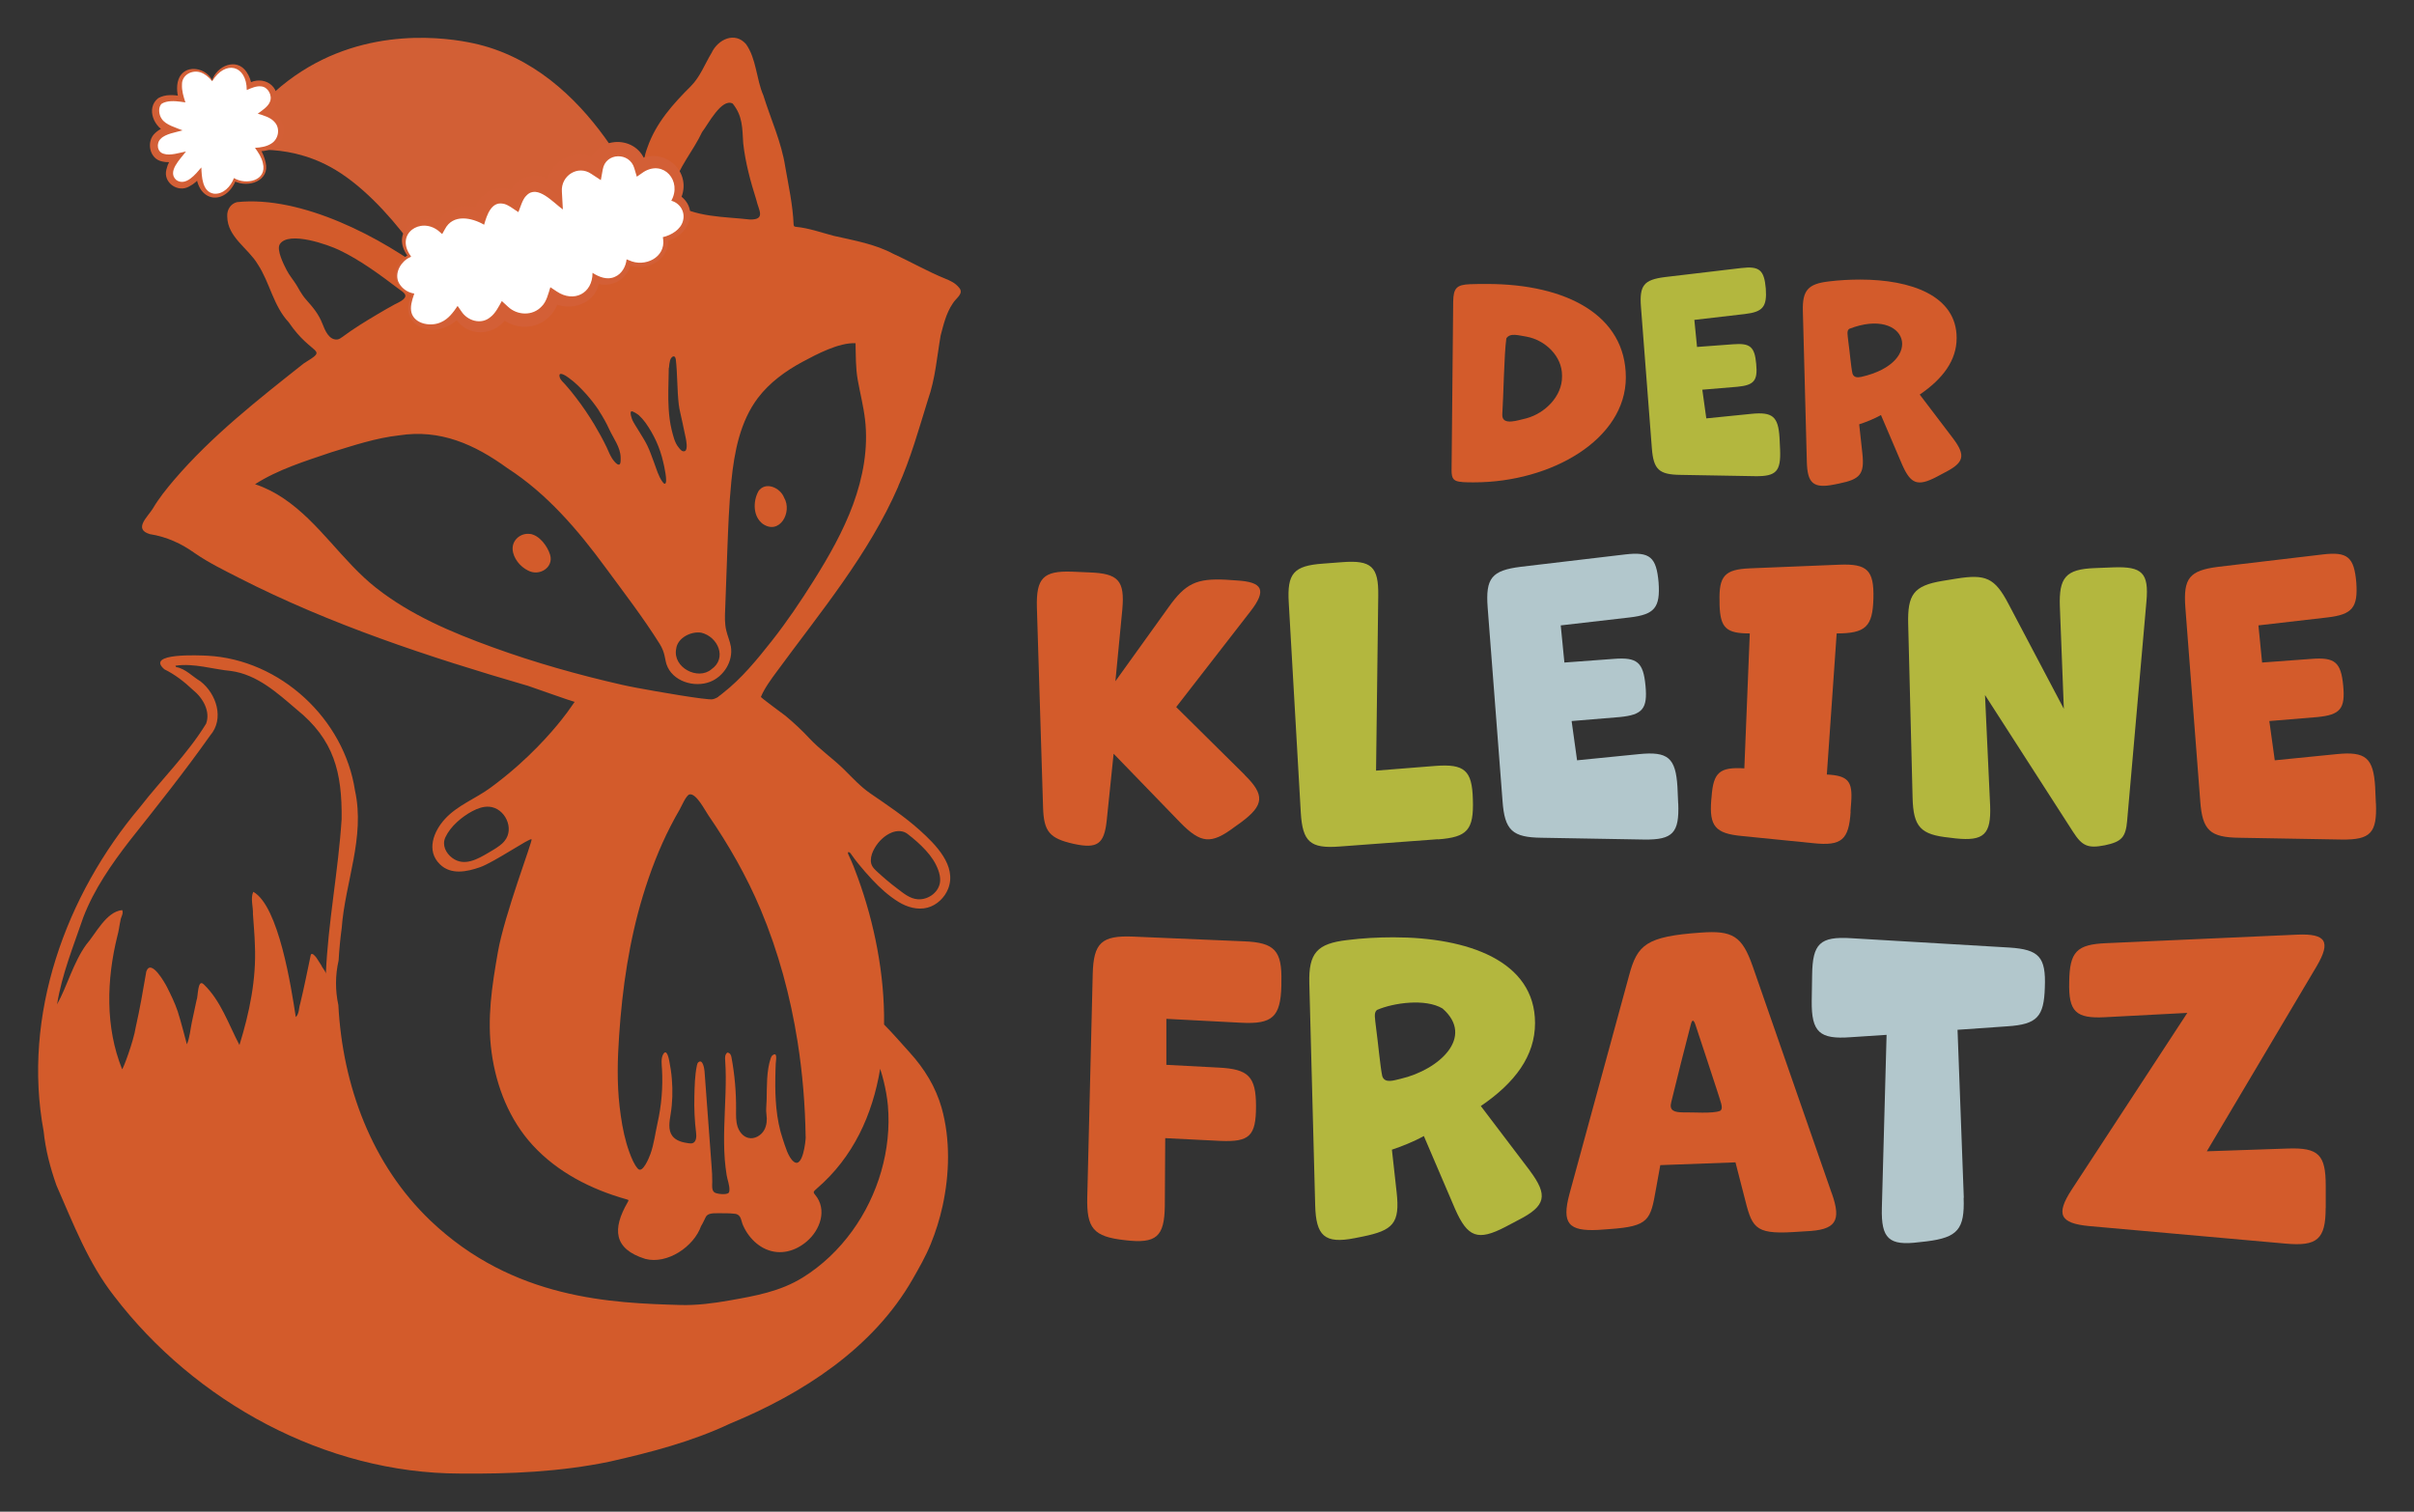
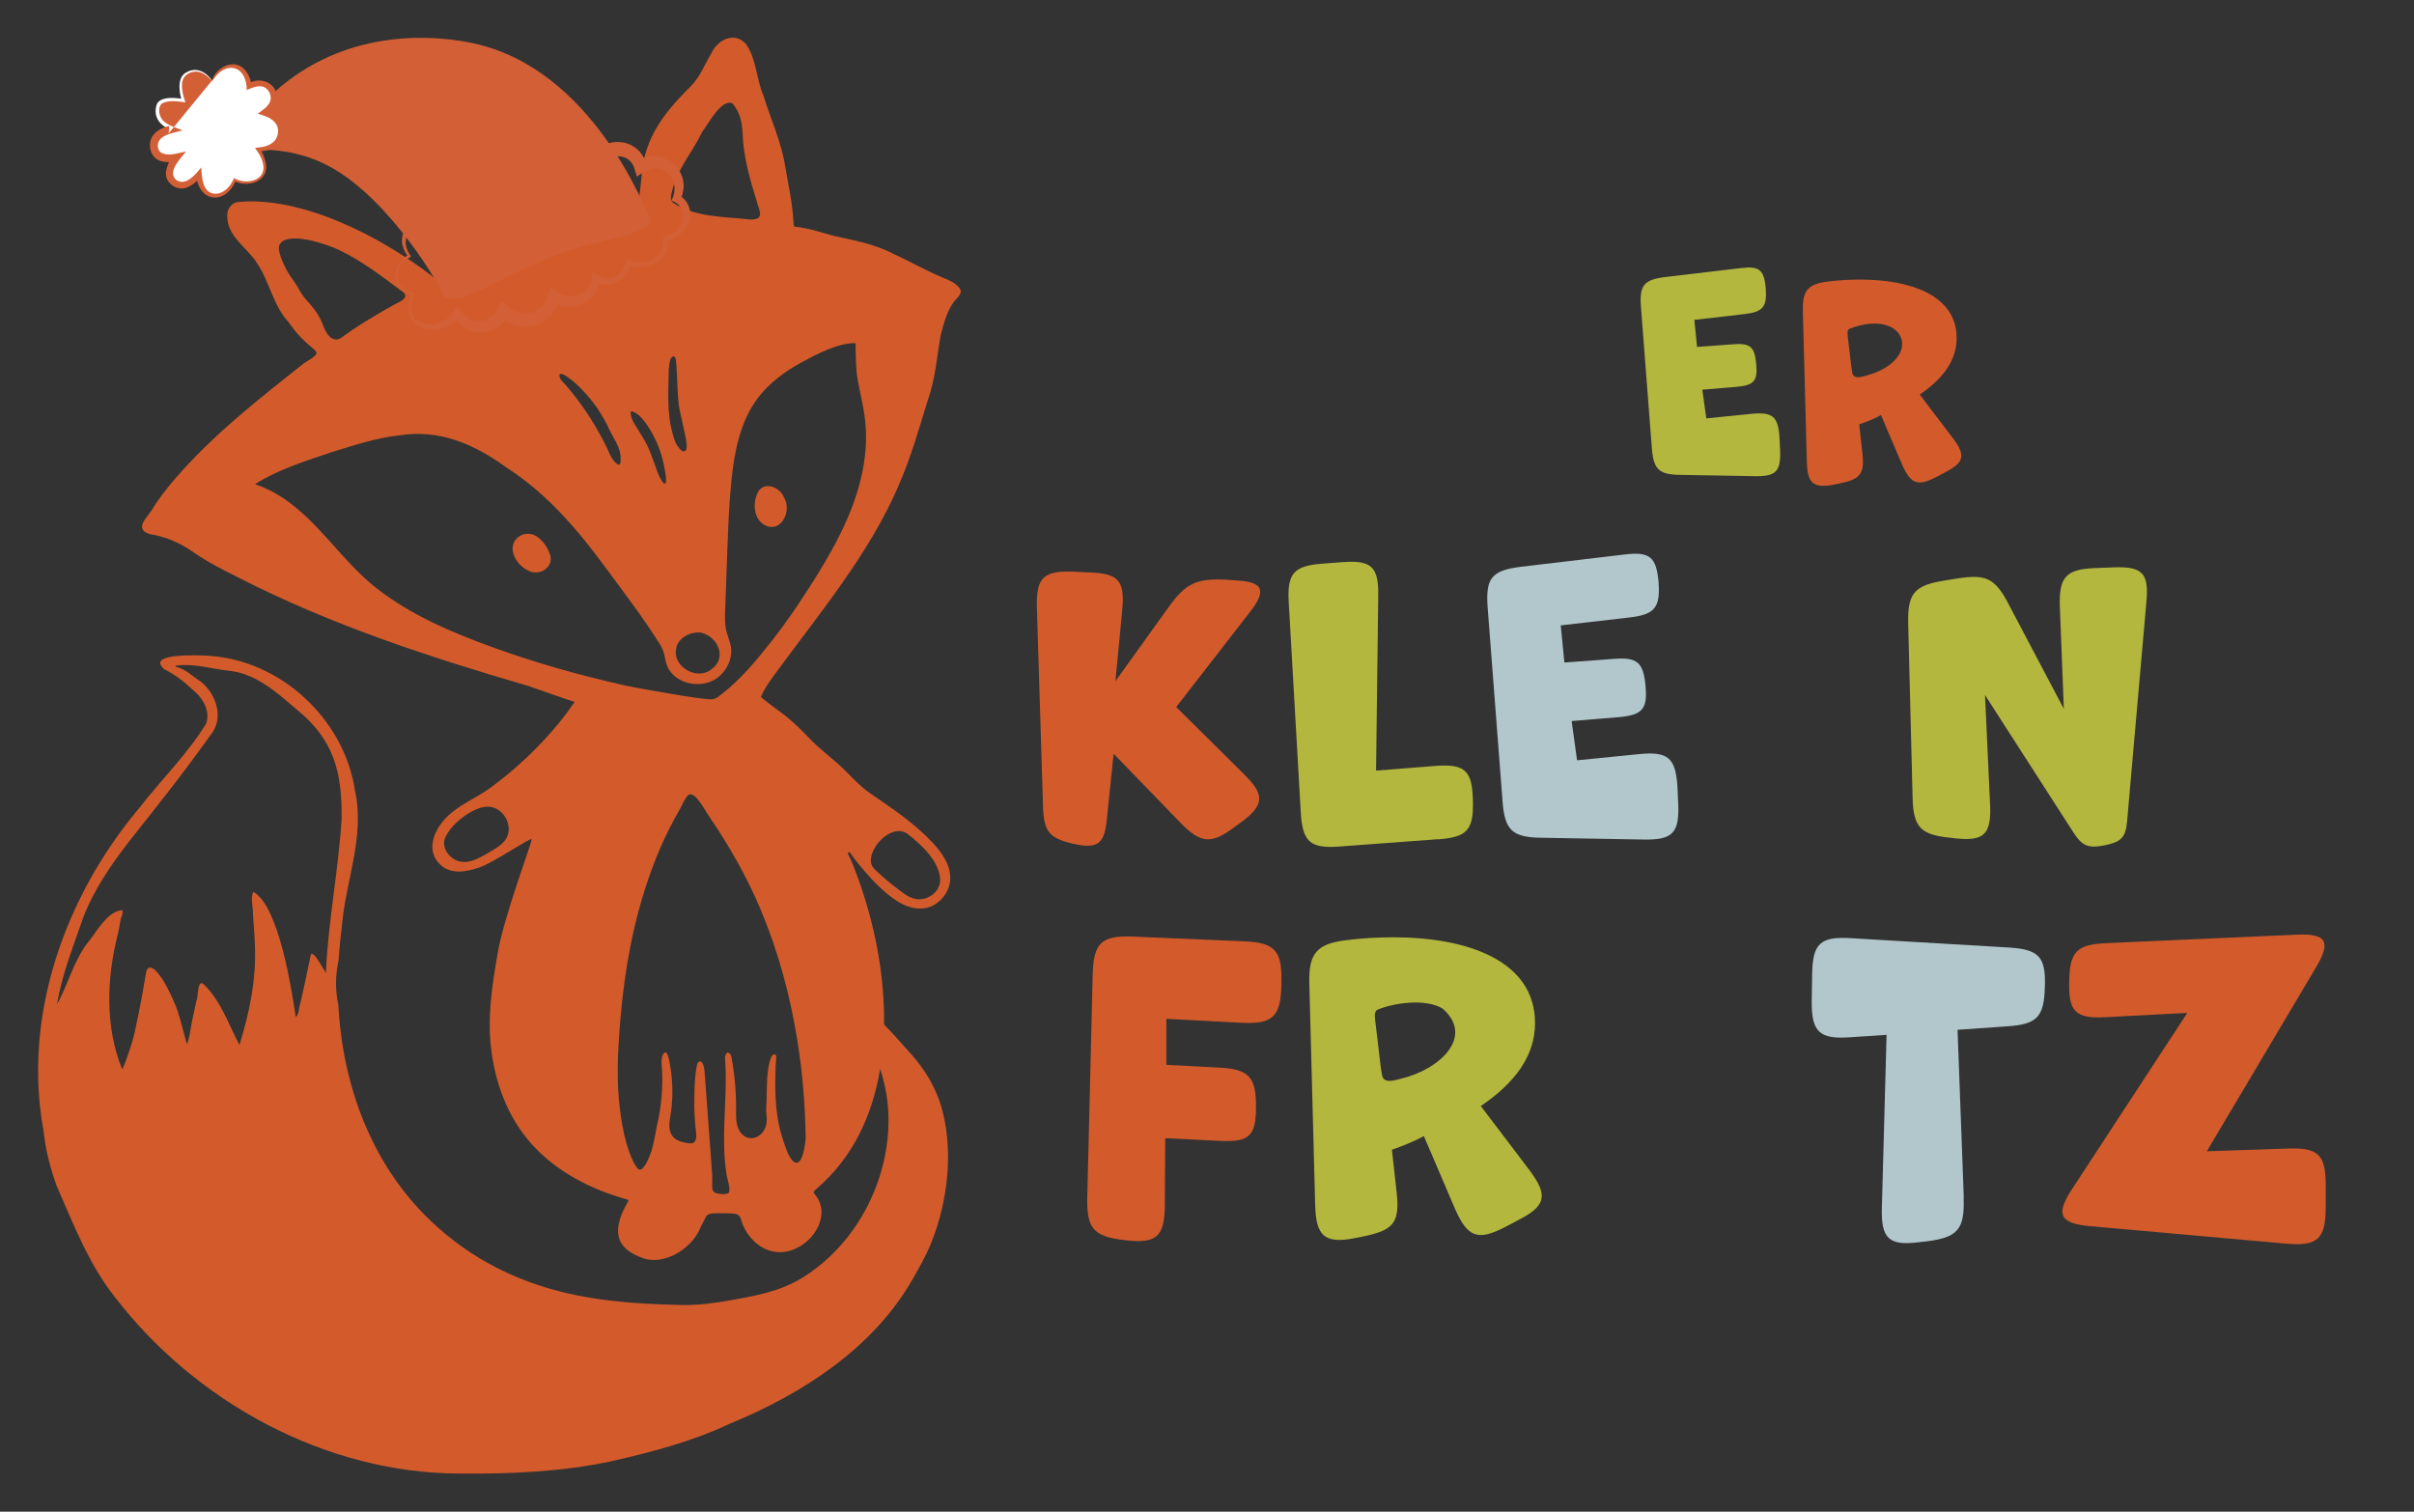
<svg xmlns="http://www.w3.org/2000/svg" viewBox="0 0 297 186" data-name="Lager 1" id="Lager_1">
  <rect x="0" y="0" width="297" height="186" fill="#333333" stroke="none" />
  <defs>
    <style>
      .cls-1 {
        fill: #b3b73e;
      }

      .cls-2 {
        fill: #d25f35;
      }

      .cls-3 {
        fill: #fff;
      }

      .cls-4 {
        fill: #d35f36;
      }

      .cls-5 {
        fill: #b2c7cc;
      }

      .cls-6 {
        fill: #d35b2b;
      }
    </style>
  </defs>
  <g>
    <g>
      <path d="M65.2,65.7c-1.14-.15-2.2.74-2.13,1.9.07,1.08.92,2.12,1.86,2.58,1.44.8,3.22-.38,2.75-1.92-.32-1.05-1.31-2.41-2.48-2.57Z" class="cls-6" />
      <path d="M93.31,60.45c-.68,1.23-.68,3.08.52,4,2.08,1.44,3.69-1.44,2.64-3.22-.48-1.24-2.3-2.04-3.17-.78Z" class="cls-6" />
      <path d="M110.5,59.85c1.55-3.45,2.56-7.1,3.68-10.71.9-2.54,1.09-5.23,1.55-7.86.36-1.36.68-2.75,1.49-3.94.37-.66,1.49-1.23.72-2.01-.44-.53-1.05-.8-1.66-1.05-2.17-.88-4.2-2.06-6.34-3.03-2.28-1.23-4.86-1.66-7.35-2.23-1.55-.4-3.06-.96-4.66-1.11-.19-.03-.27-.04-.29-.29-.1-2.4-.62-4.75-1.03-7.11-.47-3.05-1.79-5.86-2.69-8.77-.89-2.04-.84-4.49-2.14-6.32-1.36-1.55-3.44-.61-4.24,1.1-.83,1.37-1.39,2.92-2.54,4.08-2.2,2.19-4.28,4.51-5.33,7.5-.79,2.07-.71,4.38-1.09,6.54-.12.44.33,1.85-.45,1.76-5.57.39-11.02,2.21-16.3,3.98-2,.85-3.94,1.88-5.9,2.83-.57.29-1.14.58-1.7.88-.58.32-.55.3-1.06-.11-6.17-4.78-16.09-9.95-24.01-9.11-.77.19-1.26.92-1.2,1.78.03,2.53,2.57,3.88,3.75,5.86,1.49,2.26,1.91,5.11,3.81,7.14,2.9,4.27,5,3.12,1.86,5.06-5.62,4.45-11.31,8.9-15.98,14.36-.94,1.11-1.86,2.25-2.6,3.51-.61,1-2.43,2.53-.36,3.14,2.05.32,3.86,1.15,5.54,2.35,1.71,1.18,3.58,2.09,5.42,3.03,11.24,5.74,23.31,9.72,35.4,13.24h.03c.39.13,5.84,2.06,5.87,2.02-.2.29-.51.73-.89,1.26-.57.77-2.58,3.44-5.99,6.49-1.11.99-2.27,1.93-3.47,2.81-1.82,1.34-4.05,2.15-5.6,3.84-1.41,1.53-2.35,3.93-.61,5.6,1.36,1.31,3.29.91,4.9.35,1.79-.63,6.17-3.66,6.36-3.44.16.15-3.33,9.22-4.15,13.91-.72,4.13-1.35,8.13-.76,12.37.58,4.17,2.18,8.24,5.06,11.37,3.06,3.33,7.2,5.43,11.51,6.64.36.1.29.11.15.39-1.87,3.25-1.75,5.73,2.19,6.95,2.69.7,5.96-1.5,6.85-4.03.23-.36.39-.76.59-1.14.24-.47.97-.45,1.42-.45.73,0,1.44-.02,2.17.07.78.1.72.82.98,1.4.2.45.45.89.75,1.28.54.71,1.24,1.31,2.06,1.67,1.77.78,3.63.26,5.05-.96,1.64-1.4,2.54-3.9,1.02-5.73-.3-.35-.2-.4.23-.79,4.45-3.83,6.83-9.04,7.77-14.71.16.5.31,1,.43,1.51.24.98.43,2,.52,3.01.47,5.41-1.19,11.03-4.4,15.45-1.64,2.26-3.69,4.23-6.06,5.7-2.78,1.73-5.85,2.27-9.03,2.83-1.98.35-4.04.62-6.05.56-8.37-.24-20.54-.67-30.72-10.36-7.27-6.93-10.83-16.66-11.35-26.54-.39-1.79-.39-3.67.03-5.49.08-1.33.2-2.66.38-3.97.42-5.68,2.9-11.18,1.64-16.92-1.33-8.84-9.2-16.14-18.17-16.61-.92-.04-7.68-.39-5.29,1.67,1.32.65,2.46,1.54,3.53,2.55,1.27,1.02,2.15,2.68,1.61,4.14-2.28,3.73-5.44,6.8-8.11,10.24-9.2,10.88-14.53,25.67-11.88,39.92.23,2.28.82,4.51,1.58,6.66,2.06,4.69,3.9,9.54,7.09,13.61,9.96,13.04,26.01,21.82,42.55,21.84,6.16.06,12.34-.21,18.38-1.46,5.09-1.15,10.14-2.46,14.86-4.69,8.86-3.65,17.57-9.23,22.45-17.76.81-1.42,1.61-2.81,2.23-4.33.62-1.52,1.11-3.09,1.46-4.69.85-3.89.97-8.21-.12-12.07-.72-2.55-2.13-4.83-3.9-6.78-1.05-1.16-2.08-2.36-3.18-3.47.04-3.11-.26-6.23-.83-9.29-.55-2.99-1.36-5.93-2.4-8.79-.34-.94-.69-1.87-1.13-2.77-.07-.15-.18-.43.07-.35.12.04.24.25.31.34.25.37.53.72.81,1.07.54.67,1.11,1.32,1.7,1.95.97,1.04,2.04,2.01,3.26,2.76,1.04.64,2.34,1.02,3.55.7,1.15-.3,2.13-1.25,2.55-2.34,1.09-2.83-1.58-5.46-3.5-7.19-1.88-1.69-4.02-3.11-6.1-4.54-1.2-.83-2.19-1.92-3.22-2.94-1.36-1.34-2.96-2.43-4.26-3.83-.91-.98-1.89-1.89-2.92-2.75-.25-.21-3.08-2.25-3.04-2.35.46-1.1,1.28-2.2,1.99-3.16,5.36-7.31,11.28-14.38,14.92-22.76ZM61.41,104.09c-.39.3-.83.54-1.26.8-1.37.81-3.03,1.78-4.51.67-.78-.58-1.28-1.57-.85-2.52.62-1.36,2.03-2.54,3.32-3.23.64-.34,1.35-.6,2.07-.55,1.94.14,3.16,2.69,1.9,4.21-.19.24-.42.44-.66.62ZM39.58,118.85c-.2-.32-.4-.64-.61-.95-.08-.13-.64-.87-.75-.34-.41,1.97-.81,3.95-1.28,5.91-.19.54-.11,1.26-.55,1.67-.55-3.59-2.09-13.67-5.23-15.41-.37.82,0,1.84-.04,2.74.08,1.28.21,2.56.24,3.84.19,4.18-.67,8.3-1.9,12.27-1.33-2.51-2.28-5.44-4.39-7.46-.79-.76-.68,1.53-.89,1.96-.19.9-.38,1.81-.58,2.71-.18.85-.26,1.92-.61,2.7-.04-.13-.79-3.05-1.13-4.06s-.82-1.99-1.3-2.95c-.31-.61-1.99-3.56-2.56-1.95-.39,2.29-.79,4.58-1.3,6.85-.27,1.76-1.6,5.29-1.68,5.17-2.09-5.18-1.91-11.03-.58-16.39.18-.62.24-1.27.38-1.9.04-.41.42-.88.21-1.28-1.96.19-3.23,2.88-4.43,4.26-1.57,2.17-2.35,5.13-3.58,7.34.58-3.66,2.03-7.21,3.23-10.72,1.33-3.46,3.47-6.53,5.72-9.44,3.37-4.25,6.76-8.5,9.89-12.93,1.77-2.05.77-5.13-1.2-6.66-.98-.58-1.83-1.55-2.98-1.75-.04-.01-.07-.11-.1-.17,2.3-.34,4.58.44,6.86.65,3.21.45,5.68,2.7,8.04,4.72,4.63,3.73,5.61,7.76,5.55,13.49-.41,6.42-1.67,12.73-1.94,19.04,0-.2-.3-.59-.41-.76-.04-.06-.08-.13-.12-.19ZM111.71,102.65c.78.6,1.53,1.26,2.19,1.98s1.2,1.51,1.53,2.41c.15.42.26.86.24,1.31-.05,1.37-1.42,2.38-2.73,2.3-1-.06-1.79-.75-2.56-1.33-.87-.65-1.7-1.36-2.5-2.1-.42-.39-.74-.74-.74-1.35,0-.53.2-1.06.47-1.52.47-.82,1.23-1.57,2.12-1.92.64-.25,1.38-.25,1.93.18.01.01.03.02.04.03ZM82.78,23.19c.66-2.57,2.49-4.57,3.6-6.94.73-.94,2.4-4.21,3.76-3.51,1.25,1.54,1.18,3.02,1.3,4.89.26,2.37.9,4.71,1.62,6.99.26,1.21,1.21,2.42-.79,2.39-3.19-.37-6.78-.24-9.53-2.11-.44-.47-.07-1.16.03-1.7ZM87.53,82.35c-1.66,1.41-4.79-.22-4.34-2.51.15-1.33,1.8-2.2,3.1-1.99,2.05.5,3.2,3.14,1.24,4.5ZM82.31,45.23c.02-.3.05-.59.13-.88.15-.53.64-.76.71-.09.2,1.7.15,3.7.36,5.51.09.76.19.88.86,4.14.06.27.27,1.37-.08,1.58-.05.03-.11.04-.19.04-.28-.01-.45-.29-.61-.48-.49-.58-.68-1.47-.86-2.18-.2-.84-.31-1.69-.36-2.55-.1-1.51-.02-3.02,0-4.52,0-.19,0-.38.02-.57ZM77.67,50.61c.18-.06.83.39.93.48.3.28.56.57.8.9.52.72.96,1.49,1.33,2.29.38.83.67,1.7.87,2.59.08.33.6,2.54.21,2.65-.11.03-.25-.16-.3-.23-.51-.69-.76-1.64-1.06-2.43-.26-.69-.5-1.4-.82-2.06-.34-.7-.79-1.34-1.18-2.01-.2-.34-.45-.69-.62-1.05-.07-.14-.41-1.04-.14-1.13ZM73.68,50.53c.49.74.93,1.53,1.3,2.34.51,1.1,1.36,2.17,1.38,3.43,0,.43.04,1.06-.4.82-.23-.13-.54-.53-.68-.76-.26-.41-.43-.88-.64-1.32-.46-.95-.96-1.87-1.5-2.77-.69-1.15-1.45-2.27-2.27-3.34-.42-.55-.85-1.09-1.31-1.6-.25-.28-.63-.58-.71-.96-.19-.8.87-.07,1.11.11.79.56,1.49,1.27,2.14,1.99.58.65,1.12,1.34,1.6,2.06ZM36.88,35.76c-.14-.23-.27-.47-.41-.7-.38-.62-.87-1.17-1.2-1.82-.34-.66-1.29-2.5-.84-3.2,1.09-1.68,6.03.11,7.29.72,2.62,1.25,5.04,3.05,7.34,4.79.21.16.7.46.79.72.2.57-1.01,1.02-1.34,1.21-.71.39-1.41.79-2.11,1.21-1.45.86-2.91,1.75-4.26,2.76-.2.14-.41.3-.65.32-1.02.09-1.51-1.14-1.81-1.91-.48-1.24-1.18-2.05-2.05-3.03-.29-.33-.52-.69-.75-1.06ZM99.13,139.86c0,.57-.37,3.95-1.48,3.07-.69-.54-1.06-1.96-1.34-2.77-.42-1.23-.66-2.52-.79-3.81-.12-1.22-.15-2.44-.13-3.66,0-.61.03-1.21.05-1.82.01-.33.26-1.48-.36-1.05-.13.09-.2.22-.25.37-.54,1.58-.47,3.53-.51,5.18-.01.6-.11,1.19-.02,1.78.09.63.04,1.29-.26,1.86-.37.7-1.2,1.19-1.97,1-.67-.16-1.14-.78-1.34-1.44-.2-.66-.17-1.35-.17-2.04.02-2.15-.17-4.3-.56-6.41-.06-.34-.17-.56-.52-.61-.29.27-.29.56-.26.96.19,2.7-.04,5.41-.11,8.12-.04,1.35-.04,2.71.06,4.06.05.65.13,1.3.23,1.94.1.6.38,1.27.34,1.88,0,.1-.02.2-.08.28-.23.31-1.5.17-1.77-.04-.35-.27-.27-.89-.26-1.28.01-.64-.03-1.27-.08-1.9-.28-3.91-.58-7.81-.87-11.72-.02-.27-.2-1.52-.73-1.13-.13.09-.18.26-.21.42-.26,1.23-.28,2.57-.31,3.82-.04,1.48.03,2.97.21,4.45.06.48.04,1.11-.41,1.28-.16.06-.34.04-.51.02-.74-.1-1.55-.3-2-.9-.55-.74-.36-1.77-.21-2.68.23-1.4.27-2.89.15-4.32-.06-.75-.17-1.5-.32-2.24-.06-.31-.31-1.54-.74-.82-.31.52-.18,1.31-.15,1.88.12,2.22-.07,4.46-.56,6.63-.28,1.26-.43,2.56-.87,3.78-.16.44-.95,2.42-1.53,1.81-.24-.25-.45-.62-.6-.93-.33-.71-.59-1.44-.81-2.19-.43-1.49-.67-3.02-.85-4.55-.33-2.88-.26-5.79-.06-8.68.39-5.85,1.24-11.7,2.95-17.31.89-2.92,1.99-5.79,3.39-8.51.35-.69.72-1.36,1.11-2.03.21-.36.79-1.75,1.2-1.86.83-.21,1.94,2.01,2.33,2.56,2.5,3.64,4.72,7.52,6.43,11.59,2.19,5.21,3.67,10.71,4.55,16.29.61,3.86.93,7.77.99,11.68ZM88.4,85.72c-.22.15-.46.26-.73.32-.67.13-6.95-.96-9.38-1.42-.57-.11-1.15-.22-1.72-.35-5.41-1.23-10.77-2.74-15.99-4.64-4.99-1.81-10.06-3.95-14.3-7.29-4.16-3.27-6.96-8.02-11.37-11-1.09-.74-2.28-1.35-3.53-1.76,2.81-1.81,6.2-2.85,9.38-3.93,2.74-.84,5.47-1.76,8.34-2.08,5.06-.79,9.3,1.11,13.32,4.03,4.87,3.14,8.67,7.59,12.07,12.22,2.26,3.07,4.64,6.17,6.67,9.4.67,1.07.63,1.87.84,2.51.69,2.09,3.4,2.93,5.37,2.16,1.69-.66,2.85-2.55,2.55-4.34-.12-.68-.42-1.32-.57-1.99-.2-.84-.17-1.72-.13-2.58.09-2.39.18-4.77.26-7.16.11-2.87.21-5.75.5-8.61.36-3.61,1.08-7.35,3.27-10.25,1.43-1.88,3.39-3.31,5.45-4.42,1.77-.95,4.52-2.41,6.56-2.31.04,1.52,0,2.99.27,4.52.29,1.63.71,3.24.9,4.89.41,3.52-.25,7.1-1.47,10.42-1.22,3.32-2.99,6.42-4.87,9.41-1.59,2.53-3.26,5.01-5.11,7.36s-3.75,4.67-6.05,6.46c-.19.15-.36.3-.56.43Z" class="cls-6" />
    </g>
    <g>
      <g>
        <path d="M240.31,53.97c1.54,2.06,1.34,2.94-.95,4.12l-1.11.59c-2.32,1.21-3.17.88-4.22-1.5l-2.61-6.11c-.88.49-1.89.88-2.68,1.14l.39,3.56c.29,2.61-.29,3.2-2.88,3.73l-.65.13c-2.52.49-3.23-.2-3.3-2.78l-.49-18.59c-.07-2.55.65-3.33,3.17-3.63,1.27-.16,2.61-.23,3.89-.23,6.21,0,11.86,1.96,11.86,7.19,0,2.74-1.67,5-4.54,6.96l4.12,5.42ZM227.44,40.53c-.23.24-.12.72-.03,1.54.18,1.29.33,3.16.51,3.91.17.48.6.49,1.09.39,8.01-1.82,5.62-8.68-1.49-5.91l-.07.07Z" class="cls-6" />
-         <path d="M179.93,59.31c-1.08-.07-1.34-.36-1.34-1.44l.2-20.78c.03-1.63.42-2.06,2.06-2.12.69-.03,1.4-.03,2.09-.03,9.84,0,17.09,3.89,17.09,11.5s-9.15,12.91-18.69,12.91c-.46,0-.95,0-1.4-.03ZM192.18,46.18c0-2.34-2.04-4.33-4.38-4.76-.93-.13-1.99-.52-2.47.21-.28,1.94-.35,7.22-.5,9.37-.06,1.47,2.01.67,2.93.48,2.35-.62,4.44-2.75,4.42-5.14v-.15Z" class="cls-6" />
        <path d="M219.01,55.36c.1,2.61-.46,3.27-3.07,3.23l-9.18-.16c-2.65-.03-3.33-.65-3.53-3.3l-1.34-17.38c-.2-2.65.36-3.33,2.97-3.66l9.38-1.11c2.22-.26,2.81.23,3.01,2.52.16,2.25-.36,2.88-2.58,3.14l-6.21.72.33,3.33,4.44-.33c2.09-.16,2.65.29,2.84,2.42.2,2.06-.26,2.61-2.32,2.81l-4.31.36.49,3.53,5.55-.56c2.61-.26,3.3.33,3.46,2.94l.07,1.5Z" class="cls-1" />
      </g>
      <g>
        <path d="M153.12,95.34c2.51,2.46,2.42,3.72-.4,5.82l-.81.58c-2.91,2.19-4.16,2.06-6.71-.54l-8.19-8.46-.85,8.23c-.31,2.91-1.16,3.49-4.07,2.86-2.95-.67-3.67-1.48-3.76-4.48l-.76-24.62c-.09-3.58.76-4.52,4.34-4.39l2.1.09c3.58.13,4.39.98,4.07,4.57l-.85,8.82,6.53-9.09c2.1-2.95,3.45-3.58,7.07-3.4l1.3.09c3.27.18,3.71,1.21,1.75,3.76l-9.17,11.82,8.41,8.32Z" class="cls-6" />
        <path d="M176.91,103.26l-12.13.9c-3.58.27-4.52-.58-4.74-4.16l-1.48-25.82c-.22-3.62.58-4.57,4.21-4.83l2.37-.18c3.58-.27,4.48.54,4.43,4.12l-.27,21.53,7.3-.58c3.58-.27,4.52.54,4.61,4.12.13,3.76-.67,4.65-4.3,4.92Z" class="cls-1" />
        <path d="M206.48,98.87c.13,3.58-.63,4.48-4.21,4.43l-12.58-.22c-3.62-.04-4.57-.9-4.83-4.52l-1.83-23.81c-.27-3.62.49-4.56,4.07-5.01l12.84-1.52c3.04-.36,3.85.31,4.12,3.45.22,3.09-.49,3.94-3.54,4.3l-8.5.98.45,4.57,6.09-.45c2.86-.22,3.62.4,3.89,3.31.27,2.82-.36,3.58-3.18,3.85l-5.91.49.67,4.83,7.61-.76c3.58-.36,4.52.45,4.74,4.03l.09,2.06Z" class="cls-5" />
-         <path d="M227.69,99.86c-.22,3.49-1.12,4.25-4.57,3.89l-8.86-.89c-3.22-.31-3.98-1.21-3.72-4.43l.04-.4c.22-3,.98-3.67,4.03-3.49l.67-16.6c-2.91,0-3.63-.67-3.72-3.54v-.4c-.09-3.13.63-3.94,3.72-4.07l11.05-.45c3.4-.13,4.25.67,4.16,4.16-.09,3.45-.94,4.3-4.52,4.3l-1.21,17.36c2.6.13,3.18.81,3,3.36l-.09,1.21Z" class="cls-6" />
        <path d="M261.71,100.97c-.18,2.06-.67,2.6-2.77,3.04-2.06.4-2.77.09-3.89-1.66l-10.83-16.83.63,13.61c.13,3.54-.76,4.39-4.25,4.03l-.72-.09c-3.58-.36-4.48-1.3-4.57-4.92l-.54-21.35c-.09-3.62.63-4.74,4.25-5.33l1.66-.27c3.62-.58,4.74-.13,6.44,3.13l6.8,12.89-.49-12.58c-.13-3.58.72-4.61,4.3-4.74l2.28-.09c3.54-.13,4.39.67,4.07,4.21l-2.37,26.94Z" class="cls-1" />
-         <path d="M292.32,98.87c.13,3.58-.63,4.48-4.21,4.43l-12.58-.22c-3.62-.04-4.57-.9-4.83-4.52l-1.83-23.81c-.27-3.62.49-4.56,4.07-5.01l12.84-1.52c3.04-.36,3.85.31,4.12,3.45.22,3.09-.49,3.94-3.54,4.3l-8.5.98.45,4.57,6.09-.45c2.86-.22,3.62.4,3.89,3.31.27,2.82-.36,3.58-3.18,3.85l-5.91.49.67,4.83,7.61-.76c3.58-.36,4.52.45,4.74,4.03l.09,2.06Z" class="cls-6" />
      </g>
      <g>
        <path d="M143.31,148.37c-.05,3.79-1.01,4.7-4.94,4.22-3.84-.43-4.7-1.44-4.6-5.32l.67-27.43c.1-3.84,1.1-4.75,4.94-4.6l13.62.58c3.84.14,4.75,1.15,4.65,4.99v.48c-.1,3.84-1.1,4.75-4.94,4.55l-9.21-.48v5.66l6.47.34c3.6.19,4.56,1.06,4.56,4.75s-.82,4.41-4.36,4.27l-6.81-.34-.05,8.34Z" class="cls-6" />
        <path d="M188.23,144.06c2.25,3.02,1.97,4.32-1.39,6.04l-1.63.86c-3.4,1.77-4.65,1.29-6.19-2.21l-3.84-8.97c-1.29.72-2.78,1.29-3.93,1.68l.58,5.23c.43,3.84-.43,4.7-4.22,5.47l-.96.19c-3.69.72-4.75-.29-4.84-4.08l-.72-27.28c-.1-3.74.96-4.89,4.65-5.32,1.87-.24,3.84-.34,5.71-.34,9.11,0,17.41,2.88,17.41,10.55,0,4.03-2.45,7.34-6.67,10.21l6.04,7.96ZM169.35,124.33c-.33.32-.18.98-.05,2.13.26,1.92.52,4.82.76,5.94.3.97,1.48.51,2.26.34,4.75-1.11,9.16-5.15,5.16-8.65-2.12-1.27-6.07-.69-8.05.17l-.08.07Z" class="cls-1" />
-         <path d="M225.36,146.8c1.25,3.5.48,4.55-3.21,4.7l-1.58.1c-4.84.29-5.03-.67-5.99-4.46l-1.06-4.12-9.25.34-.53,2.93c-.67,3.84-.86,4.6-5.71,4.94l-1.39.1c-3.69.19-4.51-.81-3.55-4.41l7.34-26.9c1.01-3.79,2.11-4.8,8.82-5.27,3.93-.29,5.08.43,6.38,4.12l9.73,27.95ZM211.69,136.63c.37-.3-.03-1.13-.46-2.53-.79-2.39-1.82-5.59-2.61-7.93-.23-.71-.42-.81-.6-.1-.44,1.67-1.91,7.46-2.4,9.53-.28,1.06.36,1.26,1.46,1.27,1.13-.03,3.66.18,4.55-.19l.07-.05Z" class="cls-6" />
        <path d="M241.59,147.37c.14,3.88-.72,4.89-4.55,5.37l-.91.1c-3.74.48-4.7-.43-4.6-4.22l.58-21.29-4.41.29c-3.84.29-4.84-.62-4.8-4.46l.05-3.21c.05-3.84.96-4.75,4.8-4.51l19.47,1.15c3.64.24,4.51,1.15,4.36,4.89-.1,3.64-.96,4.56-4.6,4.8l-6.14.43.77,20.67Z" class="cls-5" />
        <path d="M286.13,148.66c0,3.84-1.06,4.7-4.89,4.36l-24.21-2.16c-3.6-.34-4.12-1.44-2.16-4.46l14.24-21.77-10.12.53c-3.6.19-4.51-.67-4.41-4.36.05-3.69.91-4.6,4.56-4.75l23.54-1.05c3.5-.14,4.12.86,2.35,3.88l-13.52,22.78,9.93-.34c3.84-.14,4.7.77,4.7,4.6v2.73Z" class="cls-6" />
      </g>
    </g>
  </g>
  <path d="M80.13,27.29c-.75-1.65-7.29-18.81-21.87-21.96-3.04-.66-13.04-2.25-22.01,4.02-4.6,3.21-7.11,7.21-8.34,9.57,1.42-.34,6.99-1.5,12.71,1.61,7.44,4.04,13.87,15.1,14.04,16.11,3.19.54,5.37-1.89,13.39-5.1,5.86-2.34,9.97-2.03,12.09-4.24Z" class="cls-2" />
  <g>
-     <path d="M48.87,34.59c.35.89,1.1,1.43,1.94,1.61-.3.81-.6,1.71-.31,2.52.31.86,1.29,1.36,2.14,1.48,1.49.21,2.77-.55,3.64-1.66.65,1.08,1.79,1.82,3.14,1.64,1.04-.14,1.95-.93,2.51-1.89.93.89,2.27,1.31,3.56.97,1.35-.35,2.31-1.49,2.62-2.8,1.09.65,2.46.87,3.62.23.89-.49,1.47-1.44,1.53-2.42.86.44,1.93.45,2.78-.07.69-.43,1.13-1.15,1.26-1.93,1.08.4,2.32.44,3.31-.23.89-.6,1.41-1.65,1.27-2.69,1.22-.33,2.41-1.18,2.59-2.5.14-.99-.35-2.05-1.24-2.48.6-1.29.28-2.96-.89-3.85-1.05-.79-2.51-.76-3.58-.08-.3-1.15-1.29-2.07-2.6-2.14-1.5-.08-2.63.97-2.91,2.29-.84-.57-1.91-.78-2.89-.45-1.46.49-2.3,1.96-2.23,3.43-.96-.75-2.19-1.33-3.31-.8-.69.32-1.26,1.04-1.53,1.83-.67-.43-1.47-.66-2.18-.48-1.17.3-1.77,1.27-2.06,2.34-.86-.35-1.83-.47-2.66-.29-1.09.23-1.74.9-2.16,1.76-1.07-.79-2.65-.86-3.72,0-1.26,1.01-.91,2.4-.17,3.55-1.11.54-1.92,1.96-1.47,3.11Z" class="cls-3" />
    <path d="M48.96,34.56c.33.84,1.13,1.43,2.01,1.56,0,0-.04.13-.04.13-.26.74-.49,1.53-.3,2.24.43,1.43,2.46,1.73,3.66,1.14.87-.38,1.49-1.21,2.01-1.99,0,0,.45.65.45.65.77,1.2,2.46,1.7,3.59.72.6-.44,1.04-1.32,1.4-1.97,0,0,.76.7.76.7,1.16,1.09,3.05,1.15,4.14-.04.6-.57.83-1.59,1.07-2.36,0,0,.8.53.8.53,2.09,1.4,4.4.25,4.39-2.3.8.52,1.84.93,2.77.48.82-.35,1.33-1.24,1.42-2.14,0,0,.33.13.33.13,1.91.88,4.47-.35,4.17-2.6,0,0-.04-.26-.04-.26,1.08-.25,2.2-.96,2.47-1.98.33-1.14-.39-2.23-1.43-2.5,1.35-2.41-.93-5.07-3.39-3.55,0,0-.85.59-.85.59l-.31-1.04c-.57-2.01-3.52-1.96-3.88.14,0,0-.24,1.32-.24,1.32l-1.16-.76c-1.68-1.16-3.78.24-3.63,2.18,0,0,.12,2.19.12,2.19-1.16-.81-3.13-3.13-4.47-1.72-.49.43-.76,1.46-1,2.05-.5-.3-1.32-.98-1.9-1.04-1.43-.27-1.98,1.39-2.32,2.59-1.54-.89-3.85-1.36-4.83.56,0,0-.33.59-.33.59l-.46-.4c-2.22-1.75-5.32.38-3.45,3.04,0,0,.09.15.09.15l-.15.07c-1.05.47-1.86,1.8-1.45,2.94h0ZM48.78,34.63c-.49-1.27.36-2.67,1.49-3.28,0,0-.06.22-.06.22-2.39-3.1,1.39-5.97,4.33-4.06,0,0-.79.19-.79.19.39-1.01,1.31-1.91,2.39-2.18,1.09-.31,2.2-.18,3.22.19l-1.1.54c.48-2.63,3.25-4.01,5.53-2.44,0,0-1.4.48-1.4.48.44-1.25,1.39-2.38,2.8-2.65,1.36-.24,2.56.4,3.54,1.16,0,0-1.59.82-1.59.82-.27-3.48,3.71-5.9,6.61-3.78,0,0-1.39.56-1.39.56.8-3.8,6.21-3.96,7.15-.15,0,0-1.16-.46-1.16-.46,3.28-2,7.02,1.39,5.34,4.8,0,0-.24-.67-.24-.67,2.75,1.71,1.29,5.2-1.49,5.75,0,0,.23-.34.23-.34.28,2.7-2.73,4.22-4.99,3.24,0,0,.4-.23.4-.23-.23,2.08-2.68,3.32-4.54,2.36,0,0,.67-.39.67-.39-.07,3.01-3.63,4.28-5.99,2.79,0,0,1.09-.46,1.09-.46-.3,1.51-1.43,2.93-3.03,3.39-1.57.48-3.32-.03-4.42-1.15l1.25-.18c-1.5,2.77-5.29,3.02-6.8.11,0,0,.87.06.87.06-1.1,1.32-3.02,2.14-4.69,1.48-1.99-.71-2.09-2.5-1.31-4.19,0,0,.08.15.08.15-.89-.19-1.69-.83-2-1.69h0Z" class="cls-4" />
  </g>
  <g>
    <path d="M26.1,9.93s.97-2.11,2.76-1.79c1.61.29,1.79,2.44,1.79,2.44,0,0,1.86-1.01,2.76.49.97,1.62-.81,2.76-.81,2.76,0,0,2.27.65,1.95,2.6s-2.76,1.95-2.76,1.95c0,0,1.55,2.19.32,3.41-1.3,1.3-3.25.32-3.25.32,0,0-.66,1.81-2.27,1.95-1.95.16-2.11-2.6-2.11-2.6,0,0-1.62,2.11-3.09.97-1.36-1.06.32-3.09.32-3.09,0,0-2.44.65-2.76-1.14-.32-1.79,1.95-2.27,1.95-2.27,0,0-2.27-.81-1.65-2.98.38-1.32,3.05-.8,3.05-.8,0,0-.75-2.4.53-3.19,1.91-1.17,3.26.95,3.26.95Z" class="cls-3" />
-     <path d="M26.1,9.89c.54-1.77,3-2.86,4.23-1.04.36.52.55,1.09.65,1.71l-.49-.26c1.86-1.12,4.13.27,3.47,2.48-.24.61-.63,1.05-1.15,1.4l-.11-.74c3.48,1.11,2.64,5.25-.92,5.17,0,0,.19-.36.19-.36.34.54.57,1.11.71,1.73.56,2.3-2.16,3.19-3.89,2.29,0,0,.23-.09.23-.09-1.26,3.1-4.6,2.77-4.89-.68,0,0,.62.19.62.19-.41.51-.86.94-1.47,1.25-1.41.82-3.26-.49-2.8-2.11.16-.69.47-1.22.88-1.76l.47.74c-.63.15-1.23.21-1.9.05-1.55-.3-1.98-2.48-.84-3.49.51-.48,1.08-.72,1.72-.88l-.06.92c-1.84-.63-2.83-3.1-1.29-4.33.92-.52,1.95-.4,2.92-.24,0,0-.4.44-.4.44-.22-.95-.34-1.99.15-2.88.96-1.56,3.29-.96,3.98.49h0ZM26.11,9.98c-.45-.51-.87-.87-1.42-1.07-1.04-.36-2.33.3-2.3,1.5-.04.73.19,1.5.42,2.19,0,0-.56-.08-.56-.08-.76-.1-1.68-.16-2.34.23-.5.43-.36,1.39-.02,1.86.48.77,1.79,1.1,2.57,1.43-.77.23-2.11.42-2.68,1.03-.59.54-.46,1.67.4,1.86.75.25,1.94-.14,2.7-.29-.64.88-2.36,2.47-1.19,3.51,1.17.81,2.38-.72,3.08-1.55.05,1.14.11,3.01,1.54,3.23,1.15.12,2.1-.9,2.47-1.92,1.51.9,4.12.33,3.56-1.85-.15-.69-.56-1.31-.97-1.87.68-.03,1.43-.15,2-.52.9-.54,1.13-1.85.44-2.62-.49-.6-1.38-.85-2.1-1.06.52-.39,1.28-.86,1.51-1.49.31-.74-.24-1.8-1.08-1.87-.58-.08-1.24.21-1.78.45-.02-3.09-2.65-3.72-4.25-1.09h0Z" class="cls-4" />
+     <path d="M26.1,9.89c.54-1.77,3-2.86,4.23-1.04.36.52.55,1.09.65,1.71l-.49-.26c1.86-1.12,4.13.27,3.47,2.48-.24.61-.63,1.05-1.15,1.4l-.11-.74c3.48,1.11,2.64,5.25-.92,5.17,0,0,.19-.36.19-.36.34.54.57,1.11.71,1.73.56,2.3-2.16,3.19-3.89,2.29,0,0,.23-.09.23-.09-1.26,3.1-4.6,2.77-4.89-.68,0,0,.62.19.62.19-.41.51-.86.94-1.47,1.25-1.41.82-3.26-.49-2.8-2.11.16-.69.47-1.22.88-1.76l.47.74c-.63.15-1.23.21-1.9.05-1.55-.3-1.98-2.48-.84-3.49.51-.48,1.08-.72,1.72-.88l-.06.92h0ZM26.11,9.98c-.45-.51-.87-.87-1.42-1.07-1.04-.36-2.33.3-2.3,1.5-.04.73.19,1.5.42,2.19,0,0-.56-.08-.56-.08-.76-.1-1.68-.16-2.34.23-.5.43-.36,1.39-.02,1.86.48.77,1.79,1.1,2.57,1.43-.77.23-2.11.42-2.68,1.03-.59.54-.46,1.67.4,1.86.75.25,1.94-.14,2.7-.29-.64.88-2.36,2.47-1.19,3.51,1.17.81,2.38-.72,3.08-1.55.05,1.14.11,3.01,1.54,3.23,1.15.12,2.1-.9,2.47-1.92,1.51.9,4.12.33,3.56-1.85-.15-.69-.56-1.31-.97-1.87.68-.03,1.43-.15,2-.52.9-.54,1.13-1.85.44-2.62-.49-.6-1.38-.85-2.1-1.06.52-.39,1.28-.86,1.51-1.49.31-.74-.24-1.8-1.08-1.87-.58-.08-1.24.21-1.78.45-.02-3.09-2.65-3.72-4.25-1.09h0Z" class="cls-4" />
  </g>
</svg>